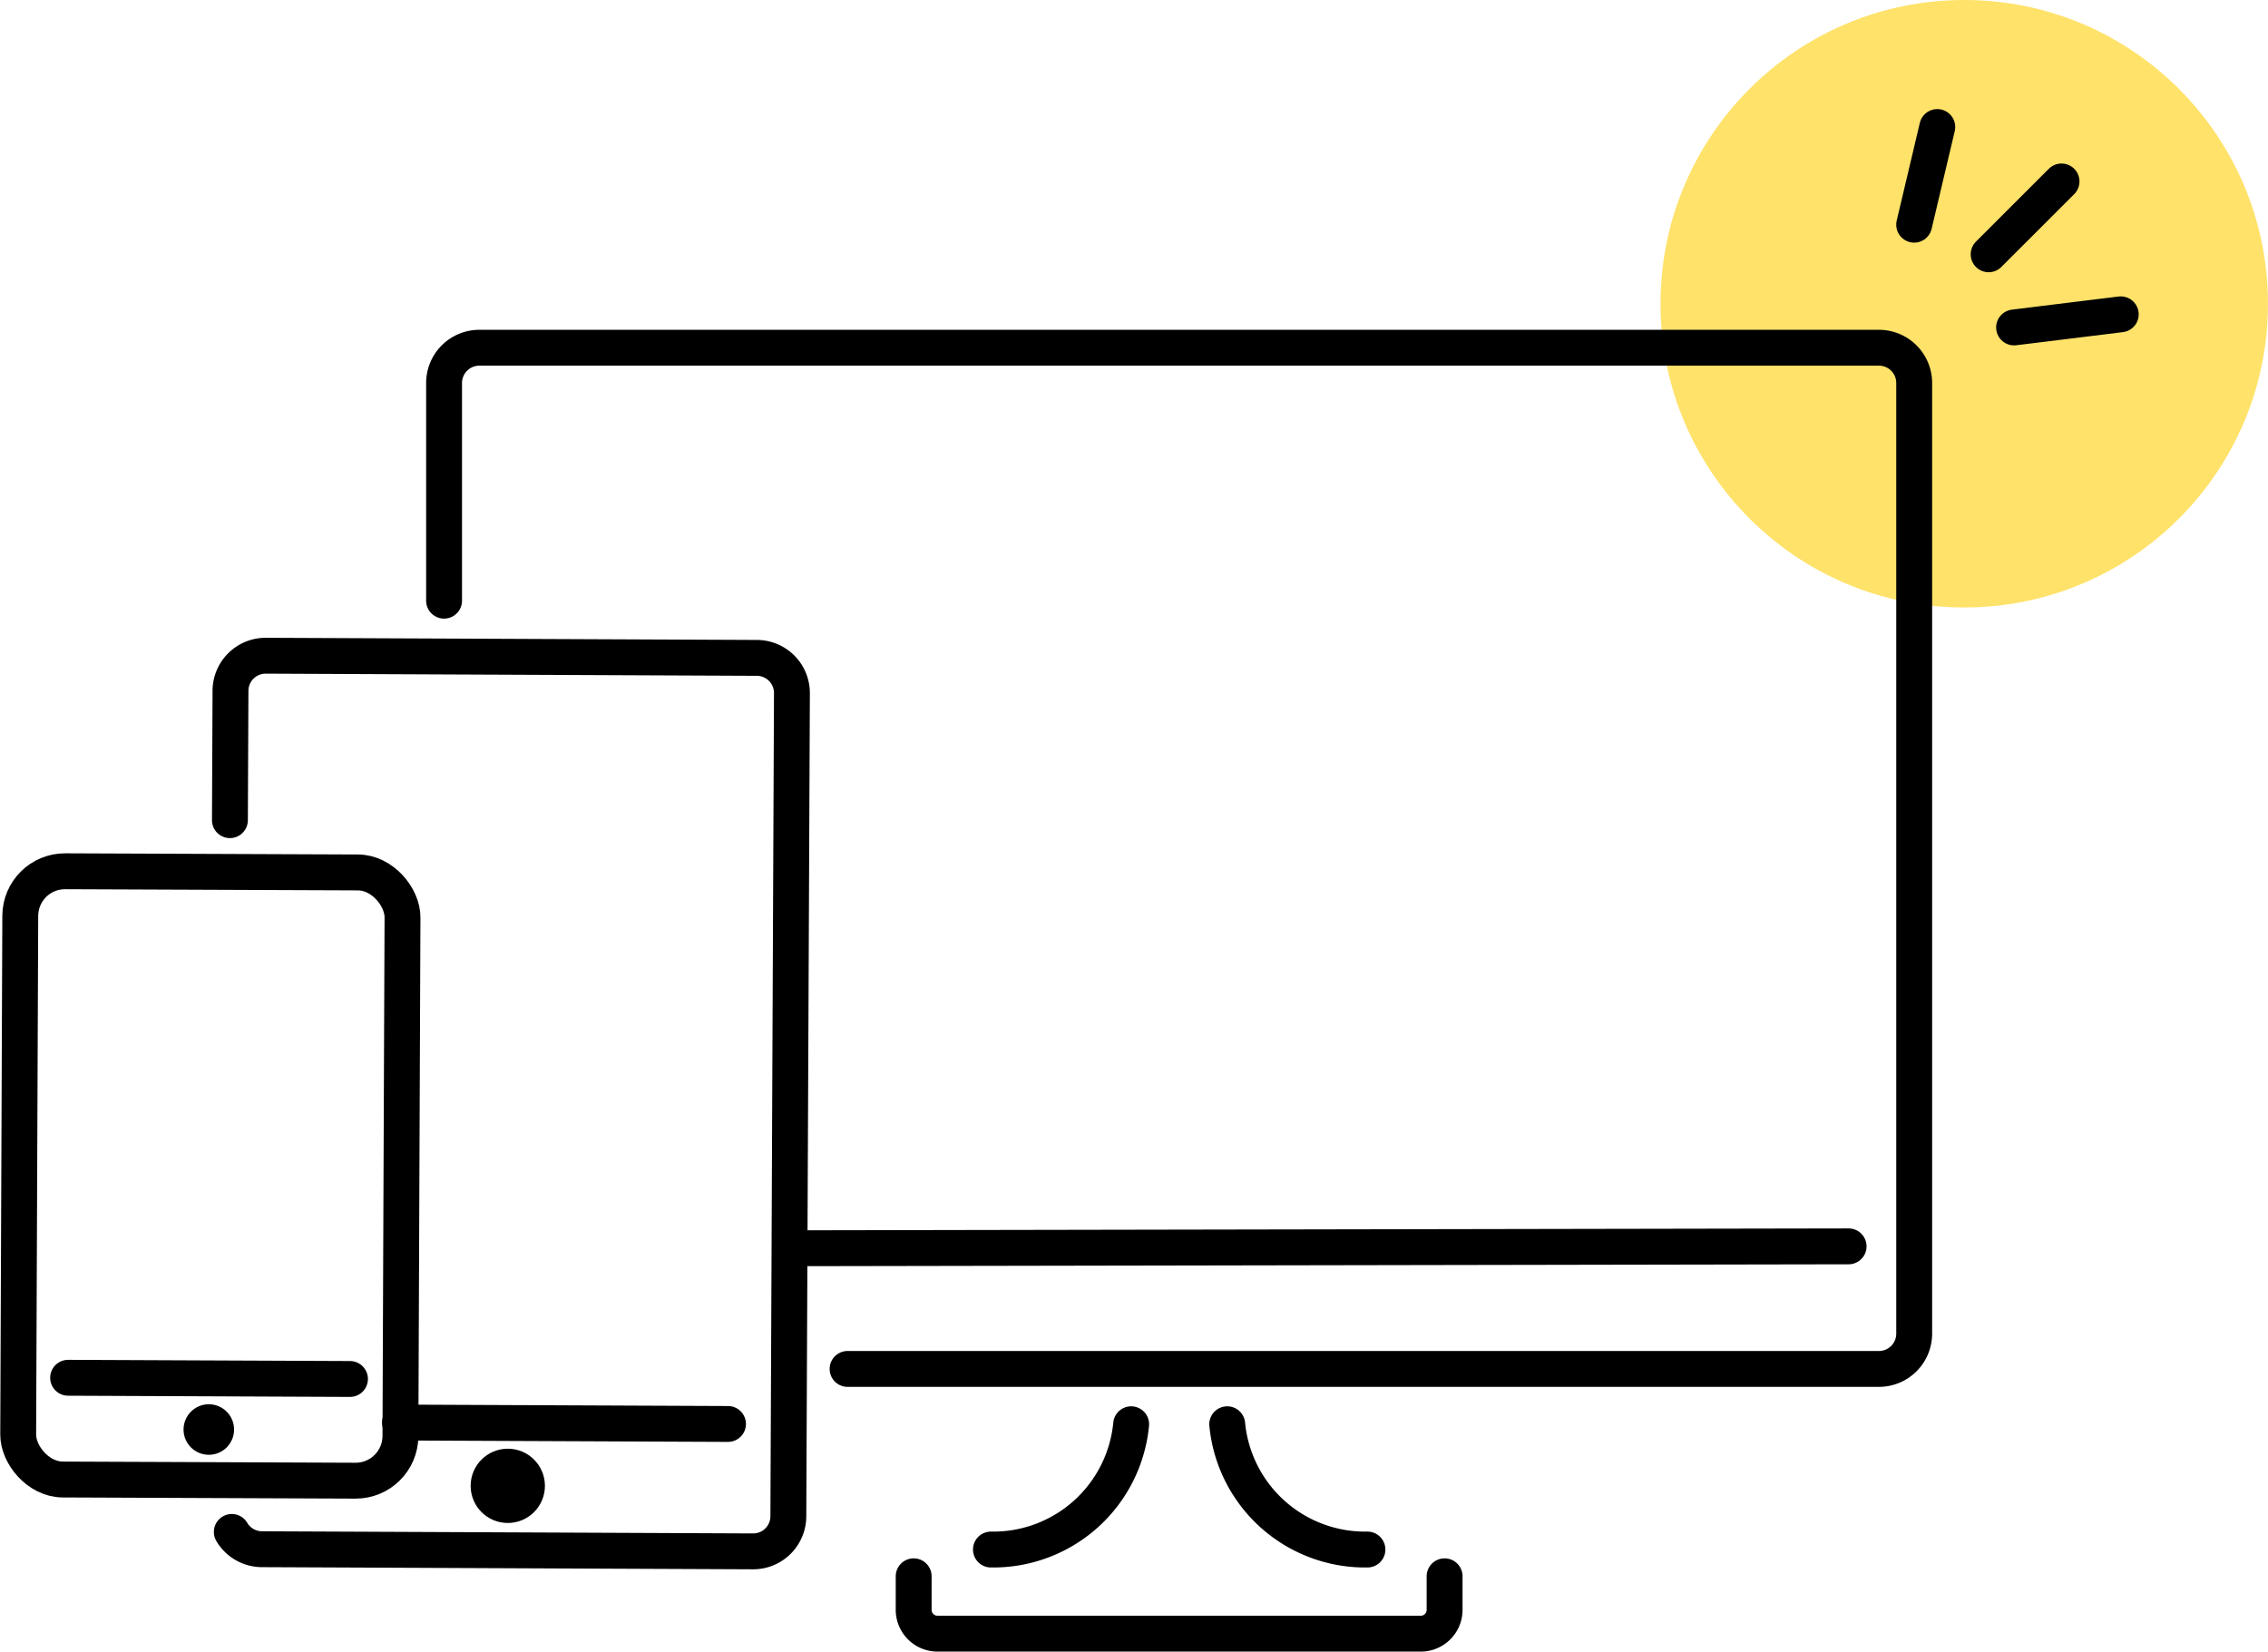
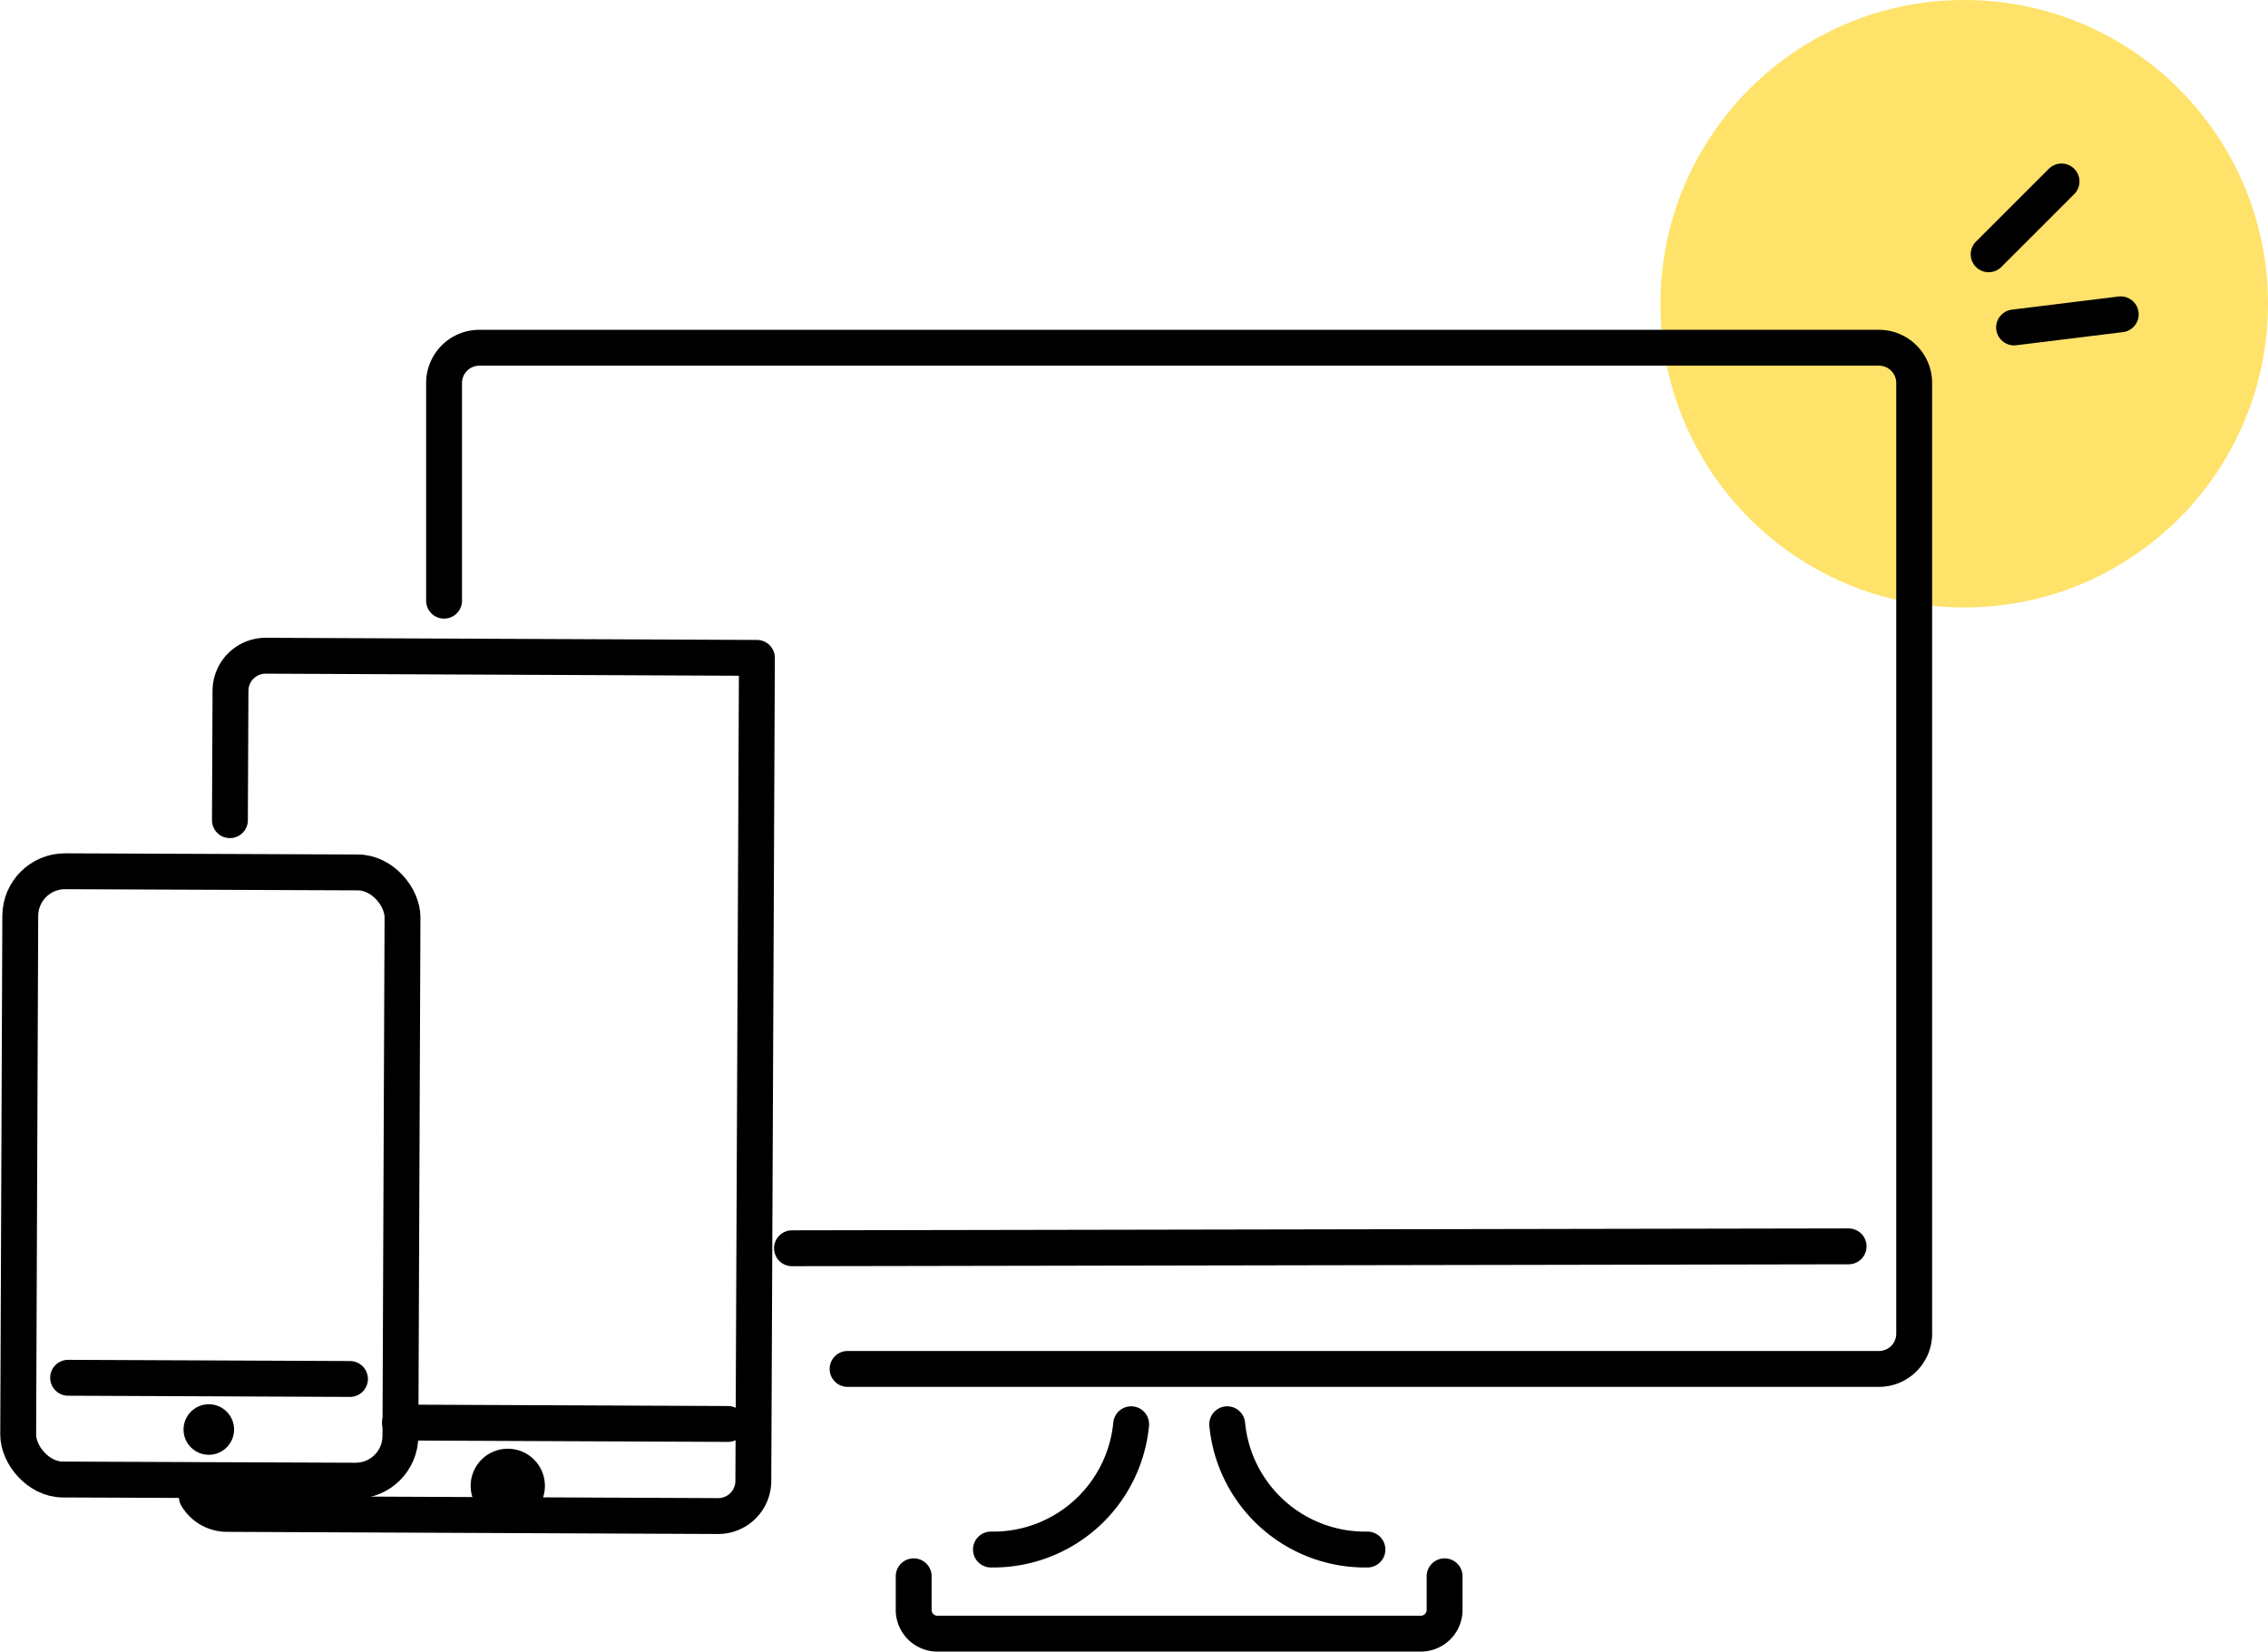
<svg xmlns="http://www.w3.org/2000/svg" viewBox="0 0 179.225 130.515">
  <defs>
    <style>
      .cls-1 {
        fill: #ffe26a;
      }

      .cls-2 {
        fill: none;
        stroke: #000;
        stroke-linecap: round;
        stroke-linejoin: round;
        stroke-width: 2.835px;
      }
    </style>
  </defs>
  <g id="top_icon01" transform="translate(90.324 64.549)">
    <g id="WEBサイト制作" transform="translate(-88.9 -64.549)">
      <circle id="楕円形_76" data-name="楕円形 76" class="cls-1" cx="24.002" cy="24.002" r="24.002" transform="translate(129.795)" />
      <g id="グループ化_254" data-name="グループ化 254" transform="translate(149.84 10.037)">
-         <line id="線_280" data-name="線 280" class="cls-2" x1="1.827" y2="7.72" transform="translate(0)" />
        <line id="線_281" data-name="線 281" class="cls-2" x1="5.76" y2="5.757" transform="translate(5.885 4.302)" />
        <line id="線_282" data-name="線 282" class="cls-2" y1="1.037" x2="8.43" transform="translate(7.895 14.802)" />
      </g>
      <g id="グループ化_257" data-name="グループ化 257" transform="translate(33.668 27.48)">
        <path id="パス_501" data-name="パス 501" class="cls-2" d="M14.045,30.979v-17.2a2.787,2.787,0,0,1,2.787-2.787h110.6a2.787,2.787,0,0,1,2.787,2.788V88.9a2.787,2.787,0,0,1-2.787,2.79h-81.5" transform="translate(-14.045 -10.992)" />
        <line id="線_283" data-name="線 283" class="cls-2" x1="83.5" y2="0.15" transform="translate(27.492 71.012)" />
        <g id="グループ化_256" data-name="グループ化 256" transform="translate(37.11 85.07)">
          <g id="グループ化_255" data-name="グループ化 255" transform="translate(6.105)">
            <path id="パス_502" data-name="パス 502" class="cls-2" d="M42.411,45.02a10.947,10.947,0,0,1-11.08,9.9" transform="translate(-31.331 -45.02)" />
            <path id="パス_503" data-name="パス 503" class="cls-2" d="M38.8,45.02a10.947,10.947,0,0,0,11.08,9.9" transform="translate(-20.128 -45.02)" />
          </g>
          <path id="パス_504" data-name="パス 504" class="cls-2" d="M28.889,49.826v2.653a1.88,1.88,0,0,0,1.88,1.88H68.964a1.88,1.88,0,0,0,1.88-1.88V49.826" transform="translate(-28.889 -37.811)" />
        </g>
      </g>
-       <path id="パス_505" data-name="パス 505" class="cls-2" d="M7.276,33.722l.045-10.227a2.78,2.78,0,0,1,2.79-2.767l38.81.17a2.78,2.78,0,0,1,2.767,2.79l-.283,65.05a2.78,2.78,0,0,1-2.79,2.767l-38.81-.17a2.777,2.777,0,0,1-2.38-1.365" transform="translate(9.469 31.09)" />
+       <path id="パス_505" data-name="パス 505" class="cls-2" d="M7.276,33.722l.045-10.227a2.78,2.78,0,0,1,2.79-2.767l38.81.17l-.283,65.05a2.78,2.78,0,0,1-2.79,2.767l-38.81-.17a2.777,2.777,0,0,1-2.38-1.365" transform="translate(9.469 31.09)" />
      <line id="線_284" data-name="線 284" class="cls-2" x2="25.922" y2="0.112" transform="translate(30.183 112.415)" />
      <ellipse id="楕円形_77" data-name="楕円形 77" cx="2.935" cy="2.935" rx="2.935" ry="2.935" transform="translate(35.768 114.482)" />
      <rect id="長方形_222" data-name="長方形 222" class="cls-2" width="30.205" height="48.067" rx="3.537" transform="translate(0.192 68.836) rotate(0.229)" />
      <line id="線_285" data-name="線 285" class="cls-2" x2="22.275" y2="0.095" transform="translate(3.958 108.877)" />
      <circle id="楕円形_78" data-name="楕円形 78" cx="1.997" cy="1.997" r="1.997" transform="translate(13.08 110.97)" />
    </g>
  </g>
</svg>